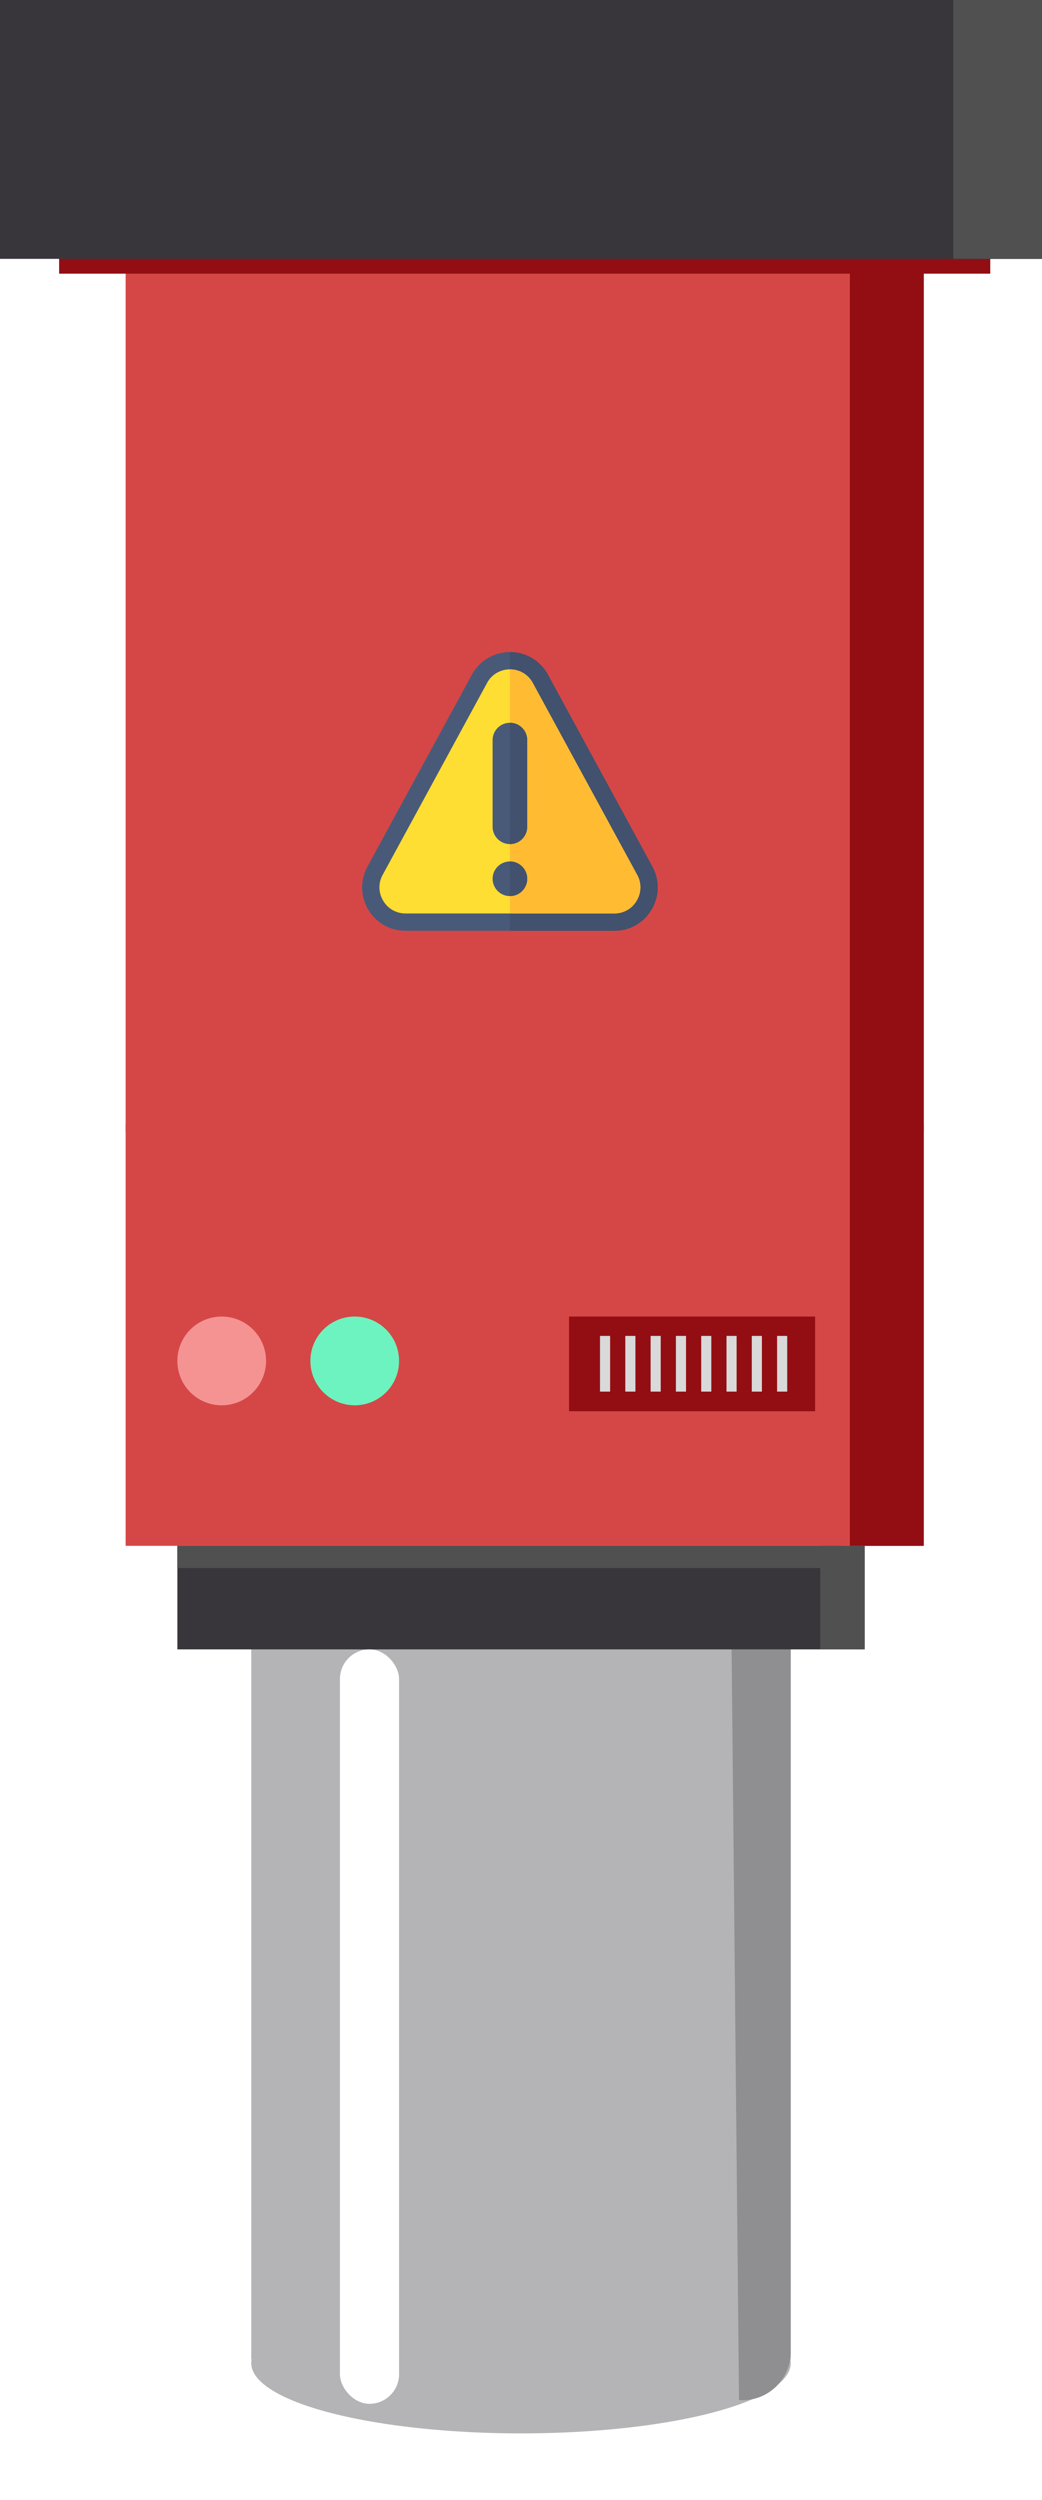
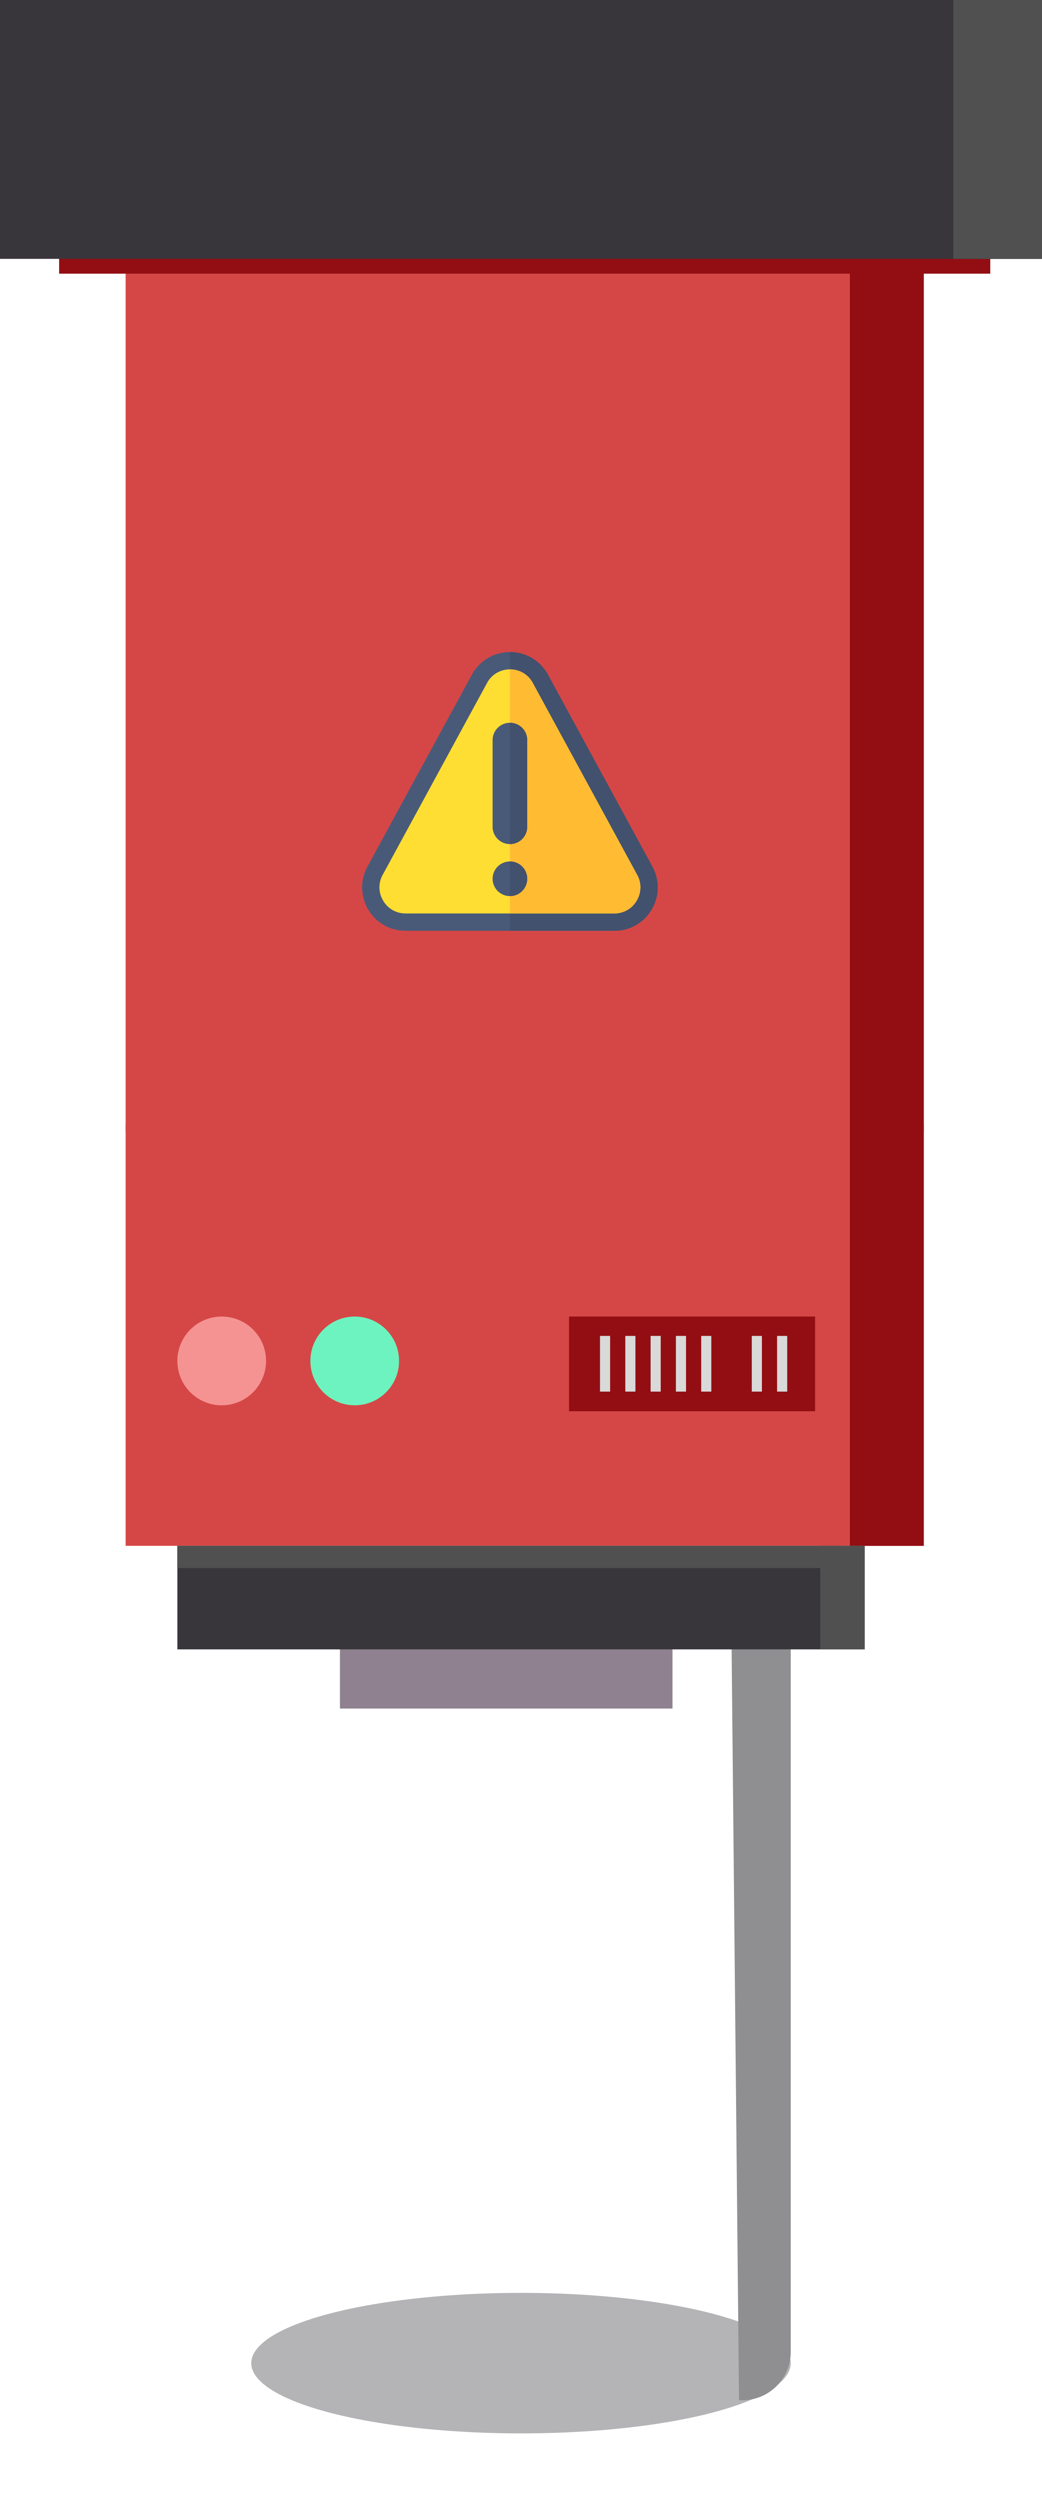
<svg xmlns="http://www.w3.org/2000/svg" width="141" height="338" viewBox="0 0 141 338" fill="none">
  <path d="M68.5 222H46V231H91V222H68.5Z" fill="#8F818F" />
-   <path d="M70.5 220H34V319L70.5 319L107 319V220H70.5Z" fill="#B4B3B6" />
  <path d="M125 209H17V152H125V209Z" fill="#D54746" />
  <path d="M36 184C36 187.314 33.314 190 30 190V190C26.686 190 24 187.314 24 184V184C24 180.686 26.686 178 30 178V178C33.314 178 36 180.686 36 184V184Z" fill="#F59393" />
  <path d="M54 184C54 187.314 51.314 190 48 190V190C44.686 190 42 187.314 42 184V184C42 180.686 44.686 178 48 178V178C51.314 178 54 180.686 54 184V184Z" fill="#6DF3BF" />
  <ellipse cx="70.5" cy="319.5" rx="36.5" ry="9.5" fill="#B4B3B6" />
  <rect x="17" y="34" width="108" height="119" fill="#D54746" />
  <path d="M115 209H125V35H115V209Z" fill="#920E13" />
  <path d="M99 223H107V317.982C107 321.774 103.783 324.77 100 324.5V324.5L99 223Z" fill="#8F8E90" />
  <rect x="24" y="209" width="93" height="14" fill="#39363B" />
  <path d="M111 209H117V216.215V223H111V209Z" fill="#505050" />
  <rect x="24" y="209" width="90" height="3" fill="#505050" />
  <rect x="8" y="34" width="126" height="3" fill="#920E13" />
  <path d="M88.177 116.984L74.039 91.016C72.961 89.234 71.086 88.156 69 88.156C66.914 88.156 65.039 89.234 63.961 91.016L49.823 116.984C48.745 118.836 48.722 121.039 49.777 122.891C50.831 124.742 52.73 125.844 54.862 125.844H83.138C85.27 125.844 87.169 124.742 88.223 122.891C89.278 121.039 89.255 118.836 88.177 116.984Z" fill="#495A79" />
  <path d="M88.223 122.891C87.169 124.742 85.27 125.844 83.138 125.844H69V88.156C71.086 88.156 72.961 89.234 74.039 91.016L88.177 116.984C89.255 118.836 89.278 121.039 88.223 122.891Z" fill="#42516D" />
  <path d="M86.161 118.18L72.023 92.211C71.391 91.133 70.242 90.5 69 90.5C67.758 90.5 66.609 91.133 65.977 92.211L51.839 118.18C51.183 119.281 51.183 120.617 51.816 121.719C52.448 122.844 53.597 123.5 54.862 123.5H83.137C84.403 123.5 85.552 122.844 86.184 121.719C86.817 120.617 86.817 119.281 86.161 118.18Z" fill="#FFDE33" />
  <path d="M86.184 121.719C85.552 122.844 84.403 123.5 83.138 123.5H69V90.5C70.242 90.5 71.391 91.133 72.023 92.211L86.161 118.18C86.817 119.281 86.817 120.617 86.184 121.719Z" fill="#FFBC33" />
  <path d="M69 121.156C67.708 121.156 66.656 120.105 66.656 118.812C66.656 117.52 67.708 116.469 69 116.469C70.292 116.469 71.344 117.52 71.344 118.812C71.344 120.105 70.292 121.156 69 121.156ZM71.344 111.781C71.344 113.073 70.292 114.125 69 114.125C67.708 114.125 66.656 113.073 66.656 111.781V100.062C66.656 98.77 67.708 97.719 69 97.719C70.292 97.719 71.344 98.77 71.344 100.062V111.781Z" fill="#495A79" />
  <path d="M71.344 118.812C71.344 117.52 70.292 116.469 69 116.469V121.156C70.292 121.156 71.344 120.105 71.344 118.812ZM71.344 111.781V100.062C71.344 98.77 70.292 97.719 69 97.719V114.125C70.292 114.125 71.344 113.073 71.344 111.781Z" fill="#42516D" />
  <rect width="141" height="35" fill="#39363B" />
  <path d="M101.971 178H110.295V190.806H101.971V178ZM93.648 178H101.971V190.806H93.648V178ZM85.324 178H93.648V190.806H85.324V178ZM77 178H85.324V190.806H77V178Z" fill="#920E13" />
  <rect x="81.19" y="180.618" width="1.369" height="7.531" fill="#D9D9D9" />
  <rect x="84.614" y="180.618" width="1.369" height="7.531" fill="#D9D9D9" />
  <rect x="88.037" y="180.618" width="1.369" height="7.531" fill="#D9D9D9" />
  <rect x="91.461" y="180.618" width="1.369" height="7.531" fill="#D9D9D9" />
-   <rect x="98.308" y="180.618" width="1.369" height="7.531" fill="#D9D9D9" />
  <rect x="101.73" y="180.618" width="1.369" height="7.531" fill="#D9D9D9" />
  <rect x="105.154" y="180.618" width="1.369" height="7.531" fill="#D9D9D9" />
  <rect x="94.884" y="180.618" width="1.369" height="7.531" fill="#D9D9D9" />
  <rect x="129" width="12" height="35" fill="#505050" />
  <g filter="url(#filter0_f_106_4006)">
-     <rect x="46" y="223" width="8" height="102" rx="4" fill="white" />
-   </g>
+     </g>
  <defs>
    <filter id="filter0_f_106_4006" x="33" y="210" width="34" height="128" filterUnits="userSpaceOnUse" color-interpolation-filters="sRGB">
      <feFlood flood-opacity="0" result="BackgroundImageFix" />
      <feBlend mode="normal" in="SourceGraphic" in2="BackgroundImageFix" result="shape" />
      <feGaussianBlur stdDeviation="6.5" result="effect1_foregroundBlur_106_4006" />
    </filter>
  </defs>
</svg>